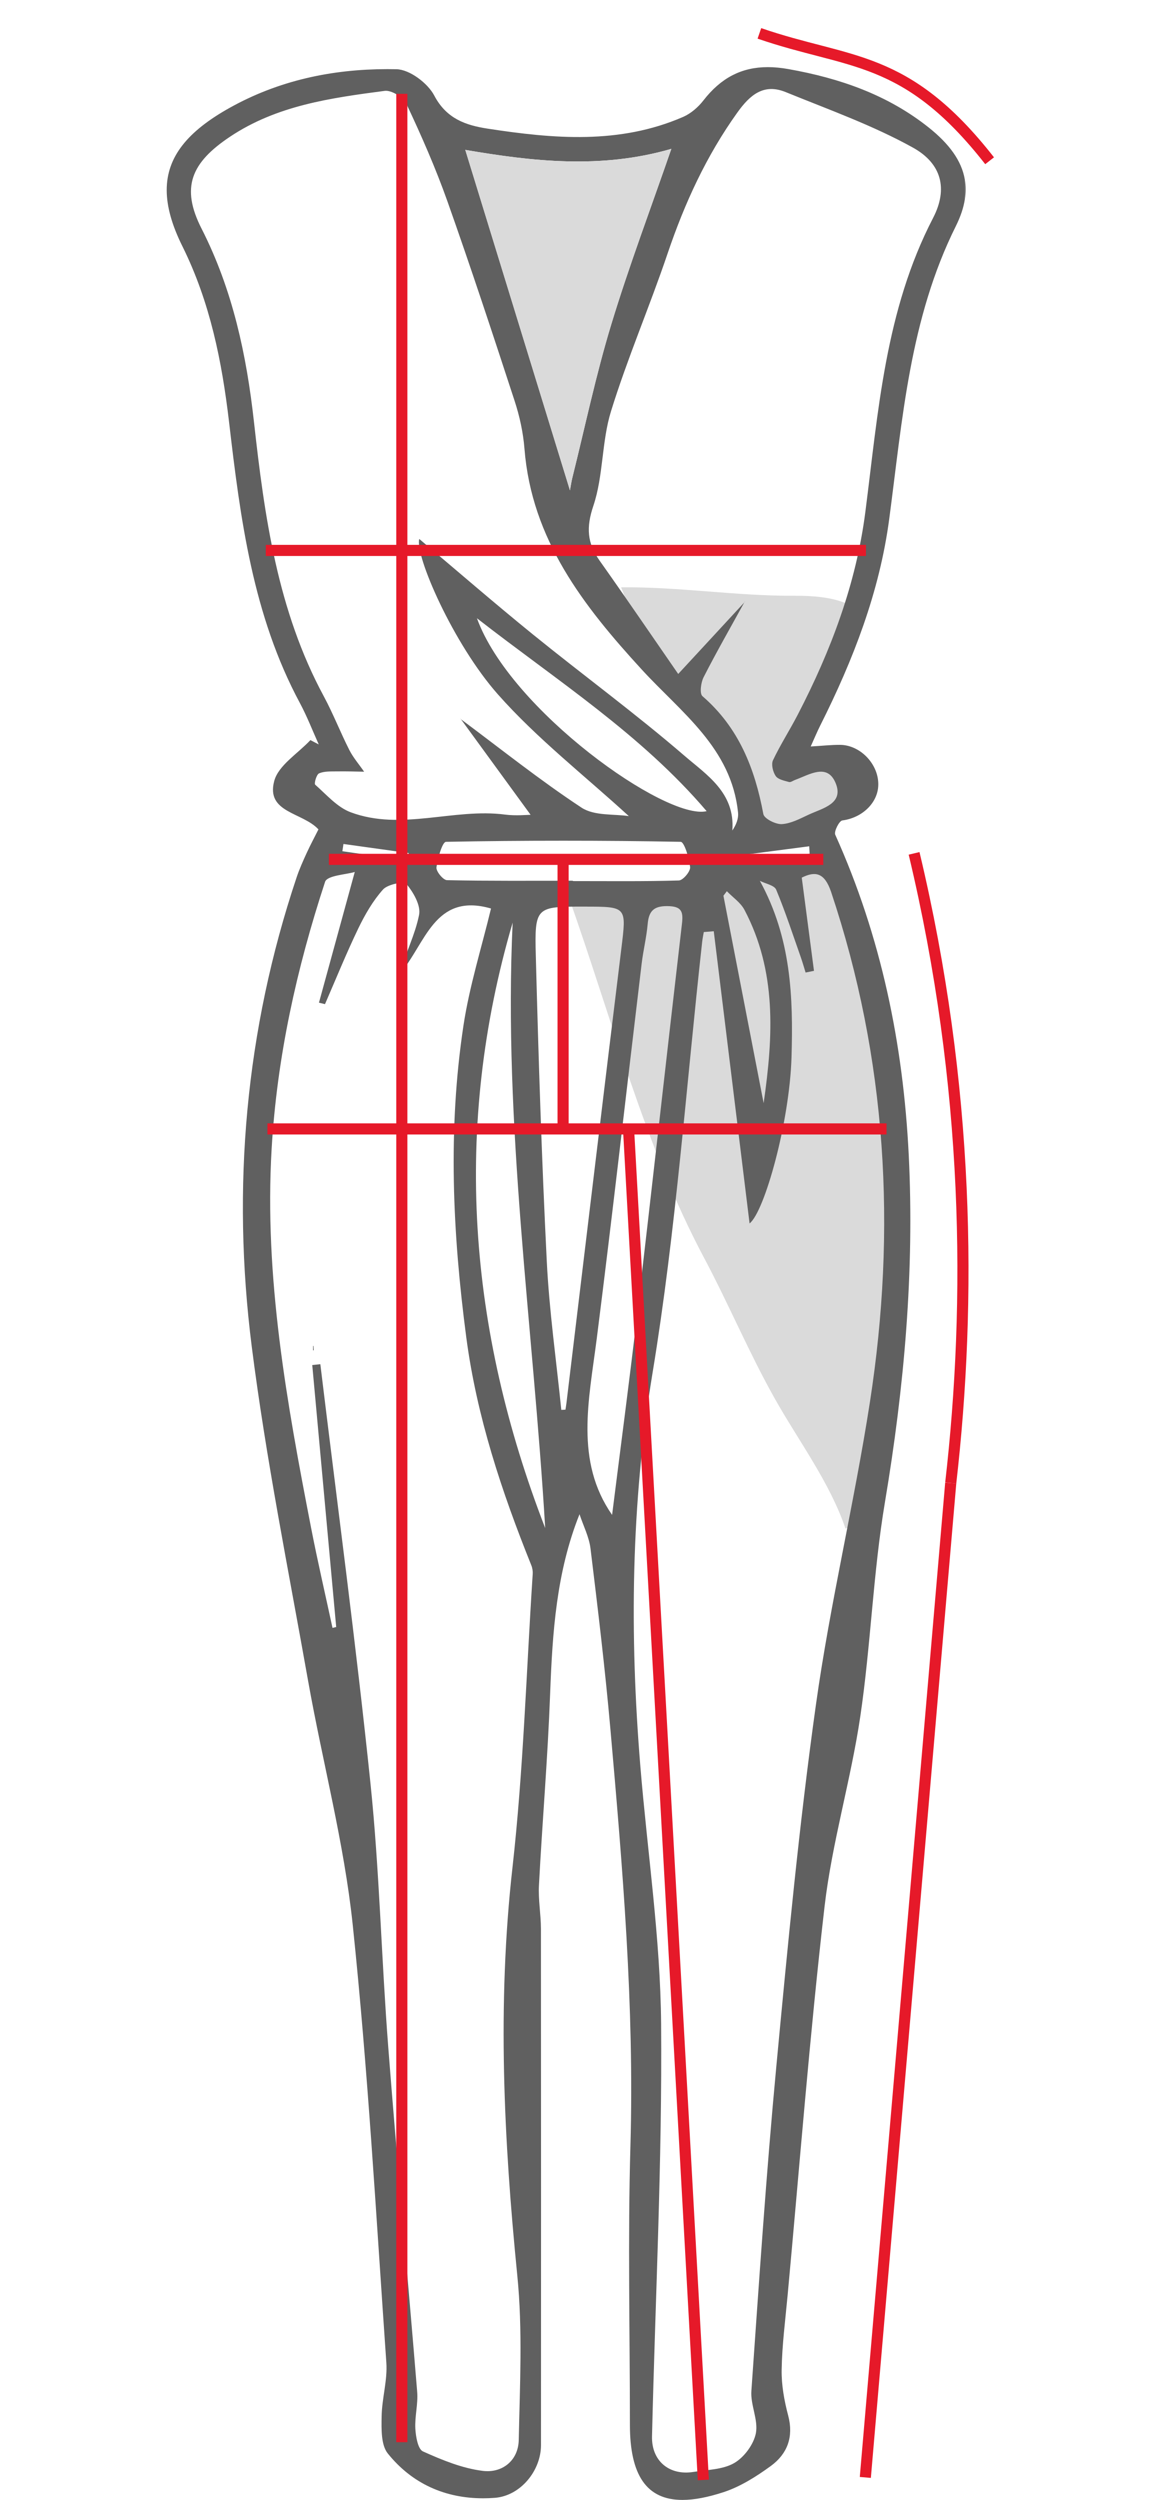
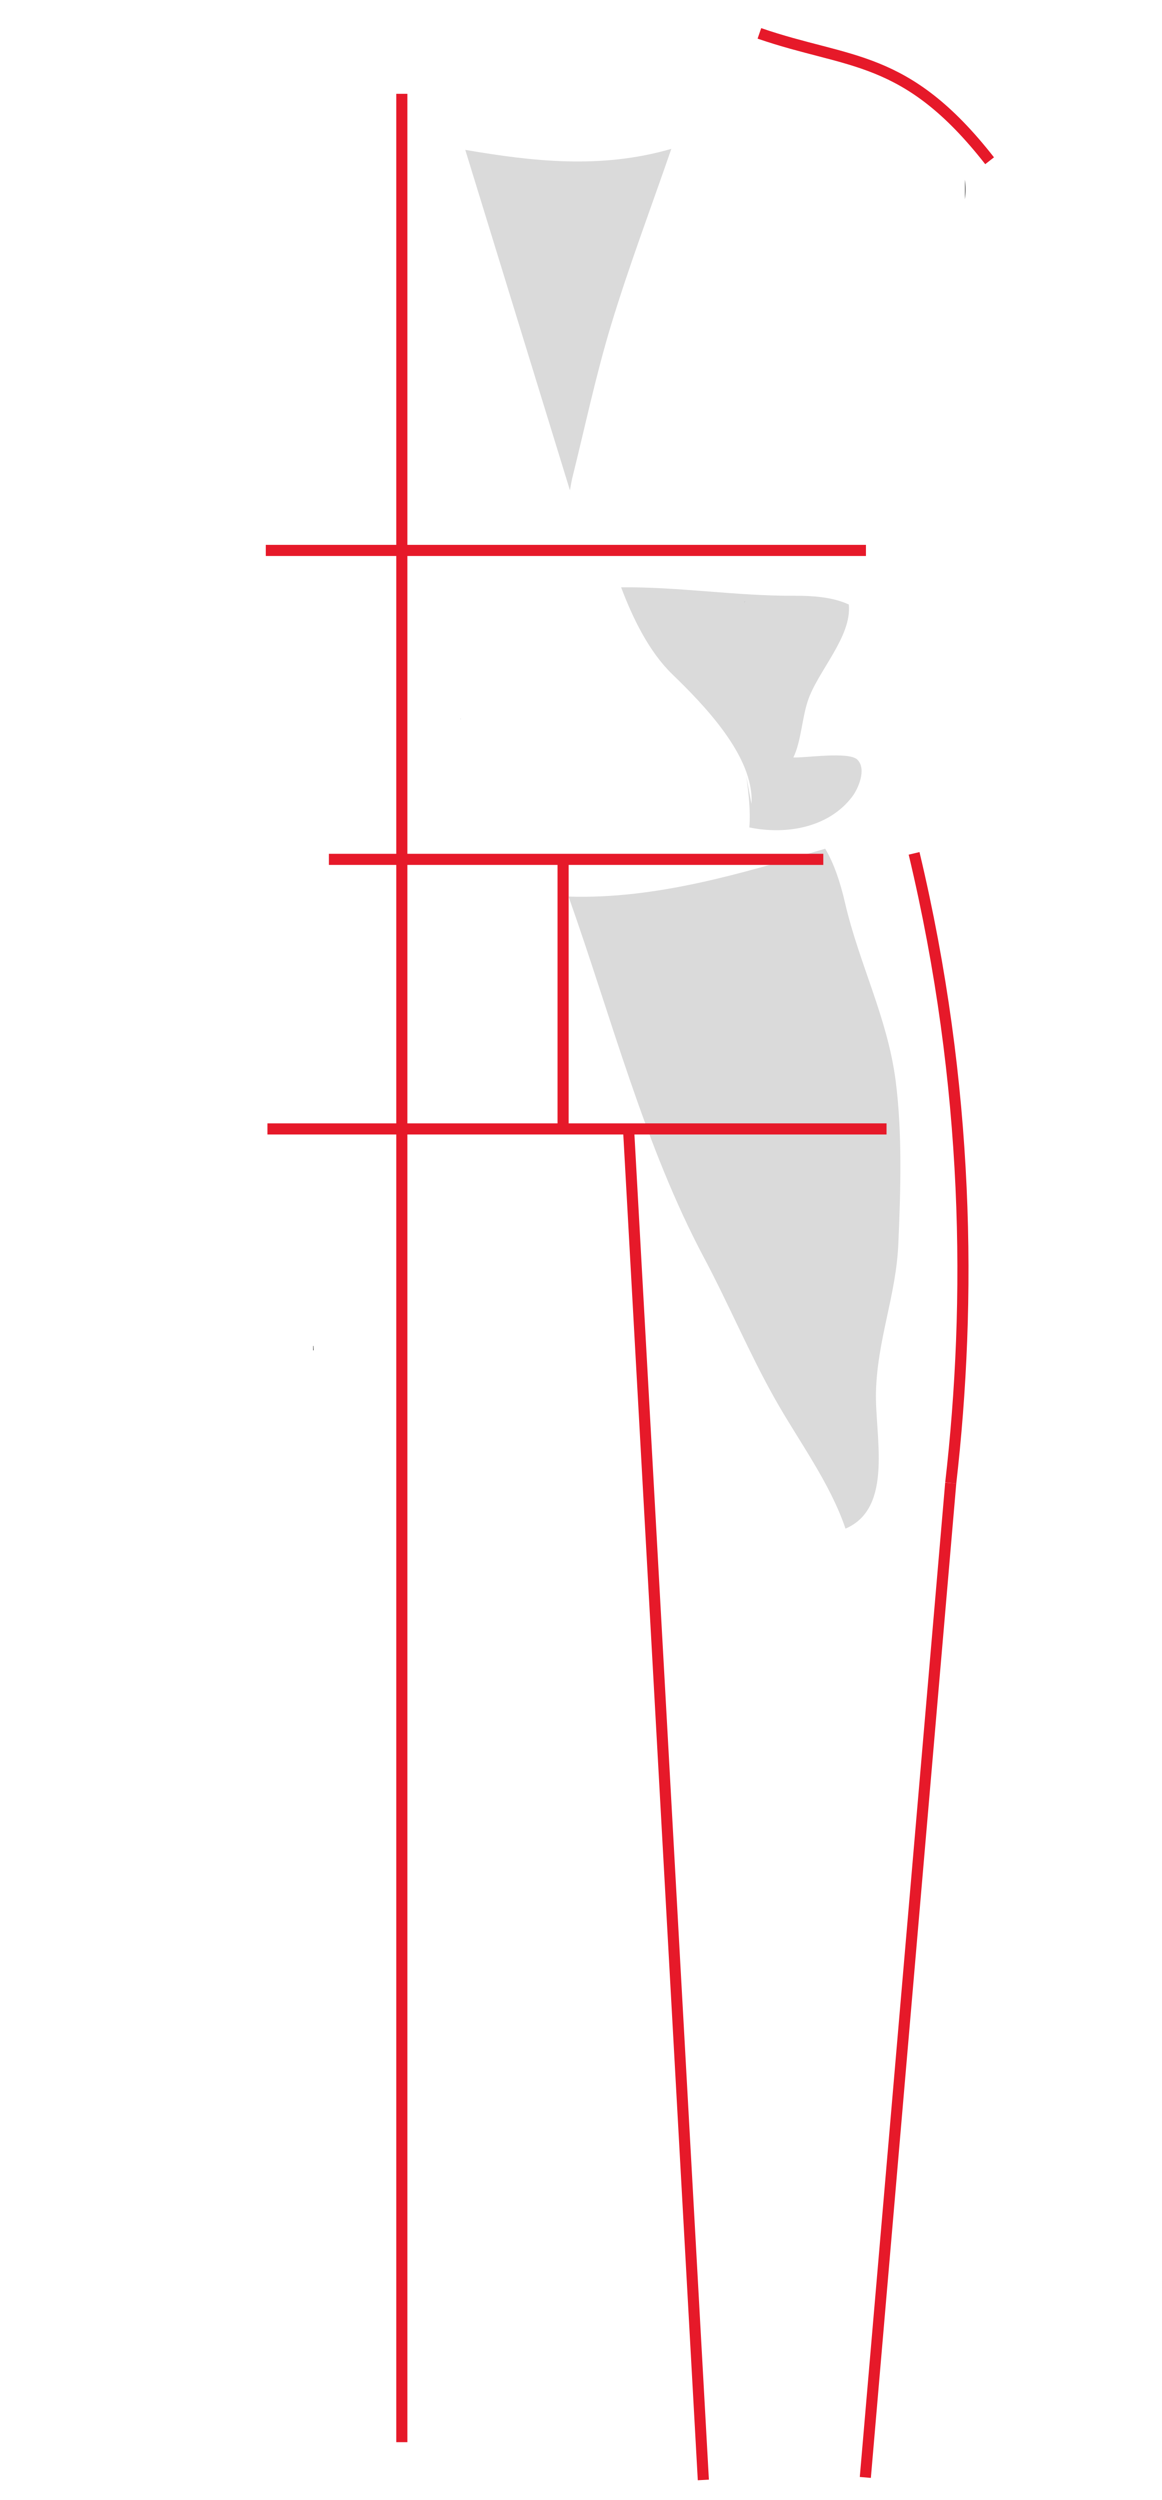
<svg xmlns="http://www.w3.org/2000/svg" version="1.1" width="208.959" height="449.45" viewBox="0 0 208.959 449.45" xml:space="preserve">
  <g transform="matrix(0.92,0,0,0.92,-268.573,-35.175)" id="g3">
    <path d="m 467.518,281.314 c 0.449,-10.32 0.805,-21.669 -0.526,-31.92 -1.601,-12.324 -7.146,-22.866 -9.879,-34.693 -0.961,-4.159 -2.188,-7.775 -3.887,-10.627 -16.325,4.826 -33.073,9.904 -50.172,9.352 8.382,23.591 14.838,48.699 26.509,70.629 4.851,9.117 8.748,18.483 13.809,27.478 4.675,8.309 10.779,16.412 13.819,25.402 9.491,-4.053 5.72,-18.225 5.958,-26.768 0.287,-10.284 3.931,-18.778 4.369,-28.853 z" id="path5" style="fill:#dadada" />
    <path d="m 438.812,195.313 c 0.598,-9.263 -9.461,-19.504 -15.489,-25.339 -4.541,-4.396 -7.735,-10.982 -9.989,-16.976 11.177,-0.127 22.474,1.704 33.716,1.648 3.551,-0.018 7.537,0.211 10.789,1.71 0.623,6.33 -6.141,13.069 -8.041,18.922 -1.131,3.485 -1.297,7.88 -2.795,10.966 2.182,0.13 10.855,-1.229 12.516,0.436 1.854,1.859 0.146,5.702 -1.02,7.237 -4.643,6.113 -13.016,7.472 -20.101,6.001 0.263,-3.294 -0.157,-6.674 -0.586,-9.939" id="path7" style="fill:#dadada" />
    <g id="XMLID_1_">
      <g id="XMLID_5_">
        <g id="g11">
          <path d="m 480.521,73.35 c 0.2,1.22 0.21,2.49 0,3.82 0,-1.27 0,-2.55 0,-3.82 z" id="path13" style="fill:#606060" />
-           <path d="m 480.521,73.35 c 0,1.27 0,2.55 0,3.82 -0.25,1.64 -0.83,3.37 -1.74,5.21 -9.05,18.15 -10.45,37.78 -13.04,57.25 -1.899,14.32 -7.05,27.56 -13.479,40.36 -0.61,1.21 -1.13,2.47 -1.87,4.11 2.229,-0.13 3.979,-0.33 5.74,-0.32 3.87,0.03 7.37,3.6 7.47,7.52 0.11,3.68 -3.07,6.74 -7.03,7.25 -0.609,0.08 -1.67,2.16 -1.38,2.8 8.97,19.9 13.29,40.9 14.36,62.54 1.13,22.77 -0.87,45.36 -4.65,67.879 -2.32,13.82 -2.76,27.95 -4.81,41.82 -1.84,12.47 -5.54,24.68 -6.99,37.17 -2.92,25.3 -4.88,50.71 -7.23,76.07 -0.449,4.82 -1.079,9.64 -1.159,14.47 -0.051,2.98 0.51,6.05 1.279,8.95 1.101,4.18 -0.17,7.49 -3.399,9.85 -2.83,2.061 -5.94,4.03 -9.23,5.11 -3.09,1.01 -5.76,1.521 -8.04,1.521 -7.01,0 -10.27,-4.83 -10.27,-14.69 0,-18.16 -0.42,-36.33 0.1,-54.47 0.78,-27.301 -1.53,-54.42 -3.92,-81.54 -1.04,-11.75 -2.45,-23.48 -3.88,-35.19 -0.27,-2.26 -1.39,-4.42 -2.15,-6.72 -4.53,11.34 -5.29,23.11 -5.74,35 -0.46,12.51 -1.53,25.01 -2.19,37.52 -0.15,2.801 0.38,5.641 0.39,8.46 0.03,33.641 0.02,67.28 0.01,100.92 0,5 -4.01,9.921 -9.03,10.301 -0.77,0.06 -1.52,0.09 -2.27,0.09 -7.39,0 -13.85,-2.8 -18.64,-8.75 -1.35,-1.68 -1.25,-4.79 -1.21,-7.24 0.05,-3.52 1.17,-7.07 0.92,-10.54 -1.99,-28.53 -3.59,-57.1 -6.57,-85.53 -1.68,-16.01 -5.89,-31.75 -8.72,-47.659 -3.86,-21.75 -8.24,-43.45 -11.02,-65.351 -3.93,-31.07 -1.23,-61.79 8.77,-91.66 0.55,-1.64 1.26,-3.22 1.98,-4.79 0.71,-1.56 1.53,-3.07 2.29,-4.59 -3.12,-3.38 -10.28,-3.22 -8.65,-9.43 0.8,-3.08 4.62,-5.38 7.08,-8.02 0.54,0.28 1.09,0.56 1.63,0.85 -1.21,-2.69 -2.28,-5.46 -3.67,-8.06 -9.22,-17.15 -11.65,-35.97 -13.86,-54.92 -1.39,-11.82 -3.69,-23.4 -9.11,-34.34 -2.06,-4.14 -3.08,-7.77 -3.08,-11.01 0,-6.49 4.09,-11.47 12.26,-16.04 9.64,-5.4 20.1,-7.59 30.89,-7.59 0.59,0 1.19,0.01 1.78,0.02 2.56,0.06 6.09,2.72 7.36,5.13 2.39,4.55 6.16,5.82 10.44,6.48 12.89,1.98 25.79,3.11 38.23,-2.3 1.5,-0.66 2.92,-1.89 3.93,-3.19 3.45,-4.45 7.49,-6.53 12.61,-6.53 1.27,0 2.6,0.13 4.01,0.38 10.09,1.79 19.43,5.04 27.45,11.43 3.959,3.159 6.428,6.459 7.048,10.189 z m -6.209,7.47 c 2.96,-5.71 1.64,-10.63 -3.9,-13.72 -7.88,-4.38 -16.51,-7.45 -24.909,-10.87 -4.28,-1.74 -6.96,0.51 -9.46,4.01 -6.051,8.45 -10.29,17.69 -13.61,27.49 -3.5,10.36 -7.85,20.44 -11.08,30.88 -1.84,5.95 -1.47,12.6 -3.45,18.48 -1.42,4.22 -1.21,7.25 1.21,10.67 5.07,7.15 10,14.4 15.38,22.17 4.69,-5.07 8.811,-9.52 12.91,-13.97 -2.67,4.86 -5.43,9.67 -7.95,14.61 -0.529,1.04 -0.81,3.19 -0.22,3.7 7.09,6.12 10.24,14.12 11.9,23.03 0.16,0.9 2.39,2.03 3.6,1.97 1.79,-0.1 3.58,-1.07 5.28,-1.86 2.72,-1.26 6.95,-2.13 5.229,-6.21 -1.64,-3.89 -5.13,-1.58 -7.899,-0.57 -0.4,0.14 -0.86,0.51 -1.2,0.41 -0.92,-0.26 -2.12,-0.49 -2.59,-1.16 -0.55,-0.81 -0.91,-2.28 -0.54,-3.08 1.45,-3.06 3.3,-5.92 4.859,-8.94 6.48,-12.5 11.391,-25.53 13.2,-39.6 2.52,-19.58 3.86,-39.36 13.24,-57.44 z m -12.34,231.34 c 5.22,-33.73 3.31,-67.03 -7.59,-99.63 -1.29,-3.83 -3.12,-4.11 -5.74,-2.8 0.82,6.22 1.61,12.22 2.39,18.21 -0.55,0.11 -1.09,0.22 -1.64,0.33 -0.3,-0.97 -0.58,-1.95 -0.91,-2.91 -1.57,-4.44 -3.03,-8.94 -4.84,-13.28 -0.36,-0.87 -2.09,-1.16 -3.19,-1.73 6.16,11.23 6.53,22.81 6.19,34.46 -0.38,12.65 -5.25,30.16 -8.2,32.49 -2.29,-18.69 -4.64,-37.9 -7,-57.1 -0.649,0.05 -1.3,0.11 -1.95,0.16 -0.109,0.65 -0.25,1.3 -0.319,1.96 -3.12,28.07 -5.101,56.32 -9.69,84.15 -4.23,25.7 -4.5,51.181 -2.39,76.891 1.38,16.79 3.92,33.569 4.06,50.359 0.22,26.86 -1.14,53.73 -1.78,80.601 -0.11,4.77 3.36,7.689 8.08,6.939 2.71,-0.43 5.74,-0.439 7.99,-1.74 1.94,-1.119 3.8,-3.64 4.23,-5.819 0.5,-2.59 -1.07,-5.53 -0.88,-8.25 1.489,-21.2 2.899,-42.42 4.89,-63.57 2.22,-23.55 4.45,-47.12 7.729,-70.54 2.77,-19.831 7.499,-39.381 10.56,-59.181 z m -11.79,-107.03 c -0.03,-0.51 -0.061,-1.02 -0.08,-1.53 -5.87,0.77 -11.74,1.54 -17.61,2.3 0.03,0.32 0.061,0.64 0.09,0.97 5.869,-0.58 11.739,-1.16 17.6,-1.74 z m -8.991,48.66 c 1.91,-13.21 2.54,-25.84 -3.75,-37.77 -0.75,-1.42 -2.28,-2.44 -3.439,-3.64 -0.23,0.29 -0.45,0.59 -0.671,0.88 2.591,13.34 5.171,26.69 7.86,40.53 z m -6.12,-53.27 c 0.79,-1.17 1.23,-2.36 1.12,-3.5 -1.29,-12.64 -11.13,-19.56 -18.8,-27.93 -11.39,-12.41 -21.55,-25.42 -22.95,-43.18 -0.25,-3.14 -0.94,-6.32 -1.92,-9.32 -4.26,-13.05 -8.56,-26.09 -13.14,-39.02 -2.3,-6.48 -5.08,-12.81 -8.01,-19.03 -0.6,-1.28 -2.93,-2.73 -4.25,-2.55 -10.53,1.39 -21.06,2.83 -30.25,8.97 -7.57,5.06 -9.66,9.88 -5.54,17.96 6.09,11.96 8.79,24.7 10.24,37.77 2.06,18.53 4.61,36.87 13.65,53.61 1.83,3.4 3.24,7.04 4.99,10.49 0.77,1.51 1.92,2.83 2.89,4.24 -1.77,-0.03 -3.54,-0.09 -5.32,-0.06 -1.17,0.02 -2.45,-0.06 -3.48,0.38 -0.51,0.21 -1.01,1.99 -0.76,2.22 2.2,1.94 4.3,4.4 6.92,5.38 9.93,3.71 20.13,-0.85 30.21,0.46 2.11,0.27 4.29,0.04 4.97,0.04 -4.38,-6.01 -8.99,-12.34 -13.61,-18.67 7.82,5.82 15.45,11.93 23.58,17.28 2.5,1.64 6.38,1.2 9.23,1.65 -8.7,-7.97 -17.95,-15.16 -25.59,-23.79 -8.77,-9.91 -16.27,-27.22 -15.37,-30.37 7.3,6.14 14.66,12.53 22.23,18.67 9.83,7.97 20.07,15.47 29.65,23.73 4.27,3.68 9.9,7.2 9.31,14.57 z m -49.92,-41.48 c 6.51,17.97 37,39.57 44.9,37.7 -12.809,-15.03 -29.159,-25.44 -44.9,-37.7 z m 39.47,51.24 c 0.811,-0.02 2.28,-1.77 2.2,-2.6 -0.18,-1.77 -1.149,-4.94 -1.84,-4.95 -15.29,-0.29 -30.59,-0.29 -45.88,0 -0.7,0.01 -1.63,3.2 -1.86,4.99 -0.1,0.77 1.3,2.48 2.05,2.5 8.2,0.18 16.4,0.11 24.61,0.11 -0.01,0.03 -0.01,0.05 -0.01,0.07 6.911,0 13.82,0.09 20.73,-0.12 z m 0.61,8.41 c 0.29,-2.43 -0.16,-3.37 -2.85,-3.4 -2.73,-0.03 -3.64,1.03 -3.86,3.54 -0.23,2.57 -0.86,5.11 -1.17,7.68 -2.93,24.43 -5.68,48.89 -8.78,73.3 -1.53,11.99 -4.31,23.95 3,34.44 1.57,-12.52 3.32,-25.68 4.86,-38.87 2.99,-25.56 5.831,-51.13 8.8,-76.69 z m -11.859,4.97 c 1.01,-8.28 1.14,-8.26 -7.18,-8.27 -9.53,-0.02 -9.79,-0.01 -9.53,9.69 0.52,19.87 1.15,39.73 2.14,59.58 0.48,9.71 1.86,19.38 2.84,29.07 0.27,-0.011 0.54,-0.021 0.81,-0.04 0.06,-0.41 0.14,-0.83 0.19,-1.25 3.569,-29.59 7.1,-59.19 10.73,-88.78 z m -1.98,-121.98 c 3.49,-11.48 7.74,-22.72 11.76,-34.36 -13.84,4.01 -27.21,2.43 -40.28,0.2 6.79,22.08 13.57,44.12 20.46,66.53 0.18,-0.96 0.28,-1.7 0.46,-2.43 2.49,-9.99 4.609,-20.1 7.6,-29.94 z m -15.34,244.14 c 0.04,-0.57 -0.06,-1.21 -0.28,-1.74 -5.79,-14.39 -10.65,-29.01 -12.7,-44.49 -2.68,-20.33 -3.63,-40.67 -0.55,-60.99 1.17,-7.71 3.55,-15.24 5.38,-22.84 -11.16,-3.22 -12.8,7.05 -17.86,12.77 1.12,-3.96 3.03,-7.63 3.8,-11.53 0.37,-1.84 -1.11,-4.39 -2.46,-6.03 -0.48,-0.58 -3.67,0.06 -4.58,1.07 -1.98,2.21 -3.53,4.9 -4.83,7.59 -2.34,4.86 -4.37,9.87 -6.52,14.82 -0.39,-0.1 -0.79,-0.19 -1.18,-0.29 2.25,-8.22 4.5,-16.44 7,-25.54 -1.67,0.51 -5.39,0.67 -5.8,1.92 -5.57,16.96 -9.41,34.28 -10.45,52.2 -1.47,25.14 2.97,49.61 7.72,74.07 1.27,6.53 2.78,13.021 4.18,19.521 0.24,-0.05 0.48,-0.11 0.72,-0.17 -1.56,-17.061 -3.12,-34.13 -4.68,-51.19 0.52,-0.06 1.05,-0.12 1.58,-0.17 3.31,27.3 6.96,54.561 9.8,81.91 1.77,17.09 2.14,34.32 3.47,51.47 1.74,22.48 3.82,44.931 5.66,67.41 0.2,2.38 -0.49,4.82 -0.36,7.21 0.09,1.561 0.5,4 1.49,4.45 3.73,1.68 7.67,3.3 11.68,3.8 3.79,0.48 6.95,-1.99 7.04,-6.01 0.22,-10.72 0.78,-21.521 -0.28,-32.15 -2.65,-26.56 -3.95,-53.01 -0.95,-79.68 2.139,-19.041 2.71,-38.251 3.96,-57.391 z m 2.44,-9 c -2.34,-39.43 -8.21,-78.68 -6.36,-118.3 -11.751,40.07 -8.671,79.47 6.36,118.3 z M 371.611,206.4 c 0.07,-0.49 0.14,-0.98 0.21,-1.47 -4.25,-0.59 -8.51,-1.18 -12.76,-1.78 -0.07,0.47 -0.14,0.94 -0.21,1.42 4.26,0.61 8.51,1.22 12.76,1.83 z" id="path15" style="fill:#606060" />
          <path d="m 437.512,155.68 c -0.01,0.07 -0.021,0.14 -0.03,0.2 l -0.02,-0.01 v -0.01 c 0.01,-0.06 0.029,-0.12 0.05,-0.18 z" id="path17" style="fill:#606060" />
          <path d="m 437.481,155.88 c -0.02,0.03 -0.05,0.05 -0.08,0.08 0.021,-0.03 0.04,-0.06 0.061,-0.09 l 0.019,0.01 z" id="path19" style="fill:#606060" />
          <path d="m 423.151,67.32 c -4.02,11.64 -8.27,22.88 -11.76,34.36 -2.99,9.84 -5.11,19.95 -7.6,29.94 -0.18,0.73 -0.28,1.47 -0.46,2.43 -6.89,-22.41 -13.67,-44.45 -20.46,-66.53 13.07,2.23 26.441,3.81 40.28,-0.2 z" id="path21" style="fill:#dadada" />
          <path d="m 381.952,178.66 c 0.03,0.04 0.06,0.08 0.08,0.12 -0.04,-0.04 -0.07,-0.06 -0.11,-0.09 l 0.03,-0.03 z" id="path23" style="fill:#606060" />
          <path d="m 353.211,301.23 c 0.02,0.289 0.03,0.569 0.05,0.859 -0.05,0 -0.1,0 -0.14,0 0,-0.28 0,-0.57 0,-0.85 0.03,0.001 0.061,-0.009 0.09,-0.009 z" id="path25" style="fill:#606060" />
        </g>
        <g id="g27" />
      </g>
    </g>
  </g>
  <path d="m 164.377,153.41 c 9.997,41.884 10.332,80.53 6.59,113.199" id="path23-4" style="fill:none;stroke:#e61929;stroke-width:2;stroke-miterlimit:10" />
  <line style="fill:none;stroke:#e61929;stroke-width:2;stroke-miterlimit:10" stroke-miterlimit="10" x1="170.967" y1="266.61" x2="155.609" y2="445.372" id="line41" />
  <line style="fill:none;stroke:#e61929;stroke-width:2;stroke-miterlimit:10" stroke-miterlimit="10" x1="59.143" y1="154.489" x2="148.051" y2="154.489" id="line37" />
  <line style="fill:none;stroke:#e61929;stroke-width:2;stroke-miterlimit:10" stroke-miterlimit="10" x1="113.037" y1="203.074" x2="126.48" y2="445.826" id="line39" />
  <line style="fill:none;stroke:#e61929;stroke-width:2;stroke-miterlimit:10" stroke-miterlimit="10" x1="48.093" y1="202.95" x2="159.424" y2="202.95" id="line33" />
  <line style="fill:none;stroke:#e61929;stroke-width:2;stroke-miterlimit:10" stroke-miterlimit="10" x1="101.259" y1="154.764" x2="101.259" y2="202.136" id="line35" />
  <line style="fill:none;stroke:#e61929;stroke-width:2;stroke-miterlimit:10" stroke-miterlimit="10" x1="72.259" y1="16.865" x2="72.259" y2="439.035" id="line3107" />
  <path d="m 136.559,6 c 16.2,5.6 26.3,3.6 41.4,22.9" id="path3113" style="fill:none;stroke:#e61929;stroke-width:2;stroke-miterlimit:10" />
  <line style="fill:none;stroke:#e61929;stroke-width:2;stroke-miterlimit:10" stroke-miterlimit="10" x1="47.796" y1="98.95" x2="155.721" y2="98.95" id="line3101" />
</svg>